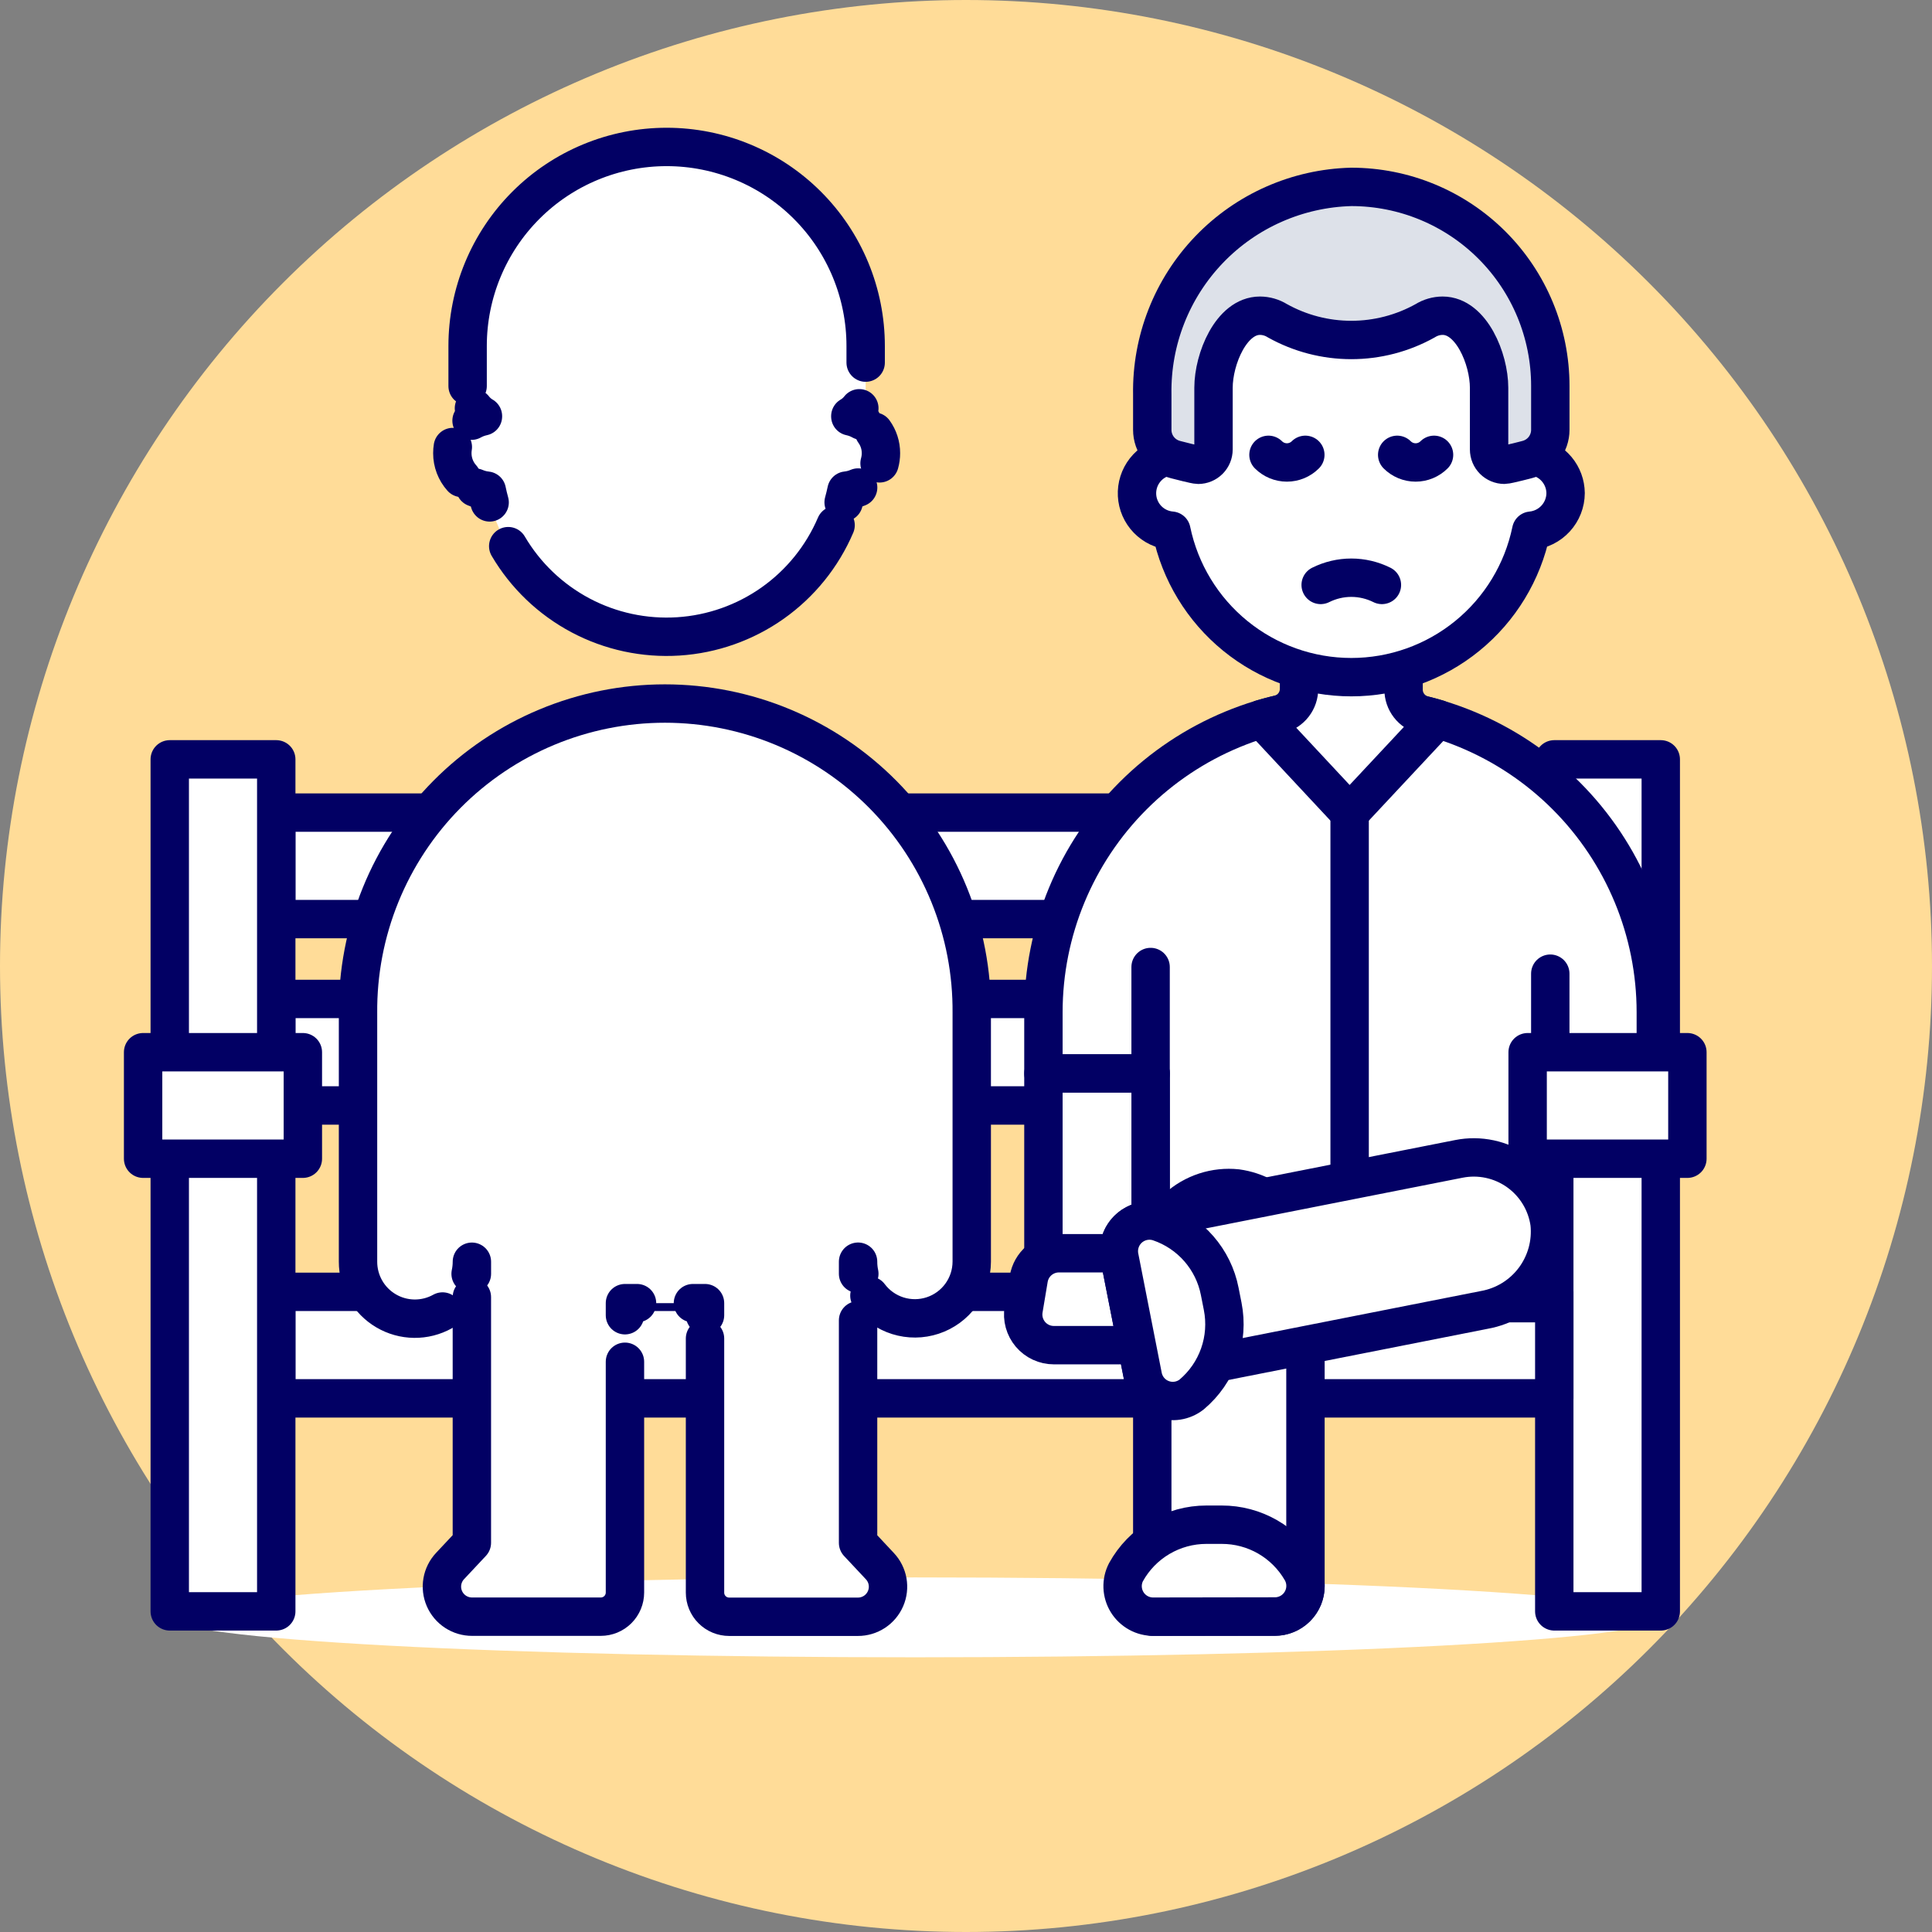
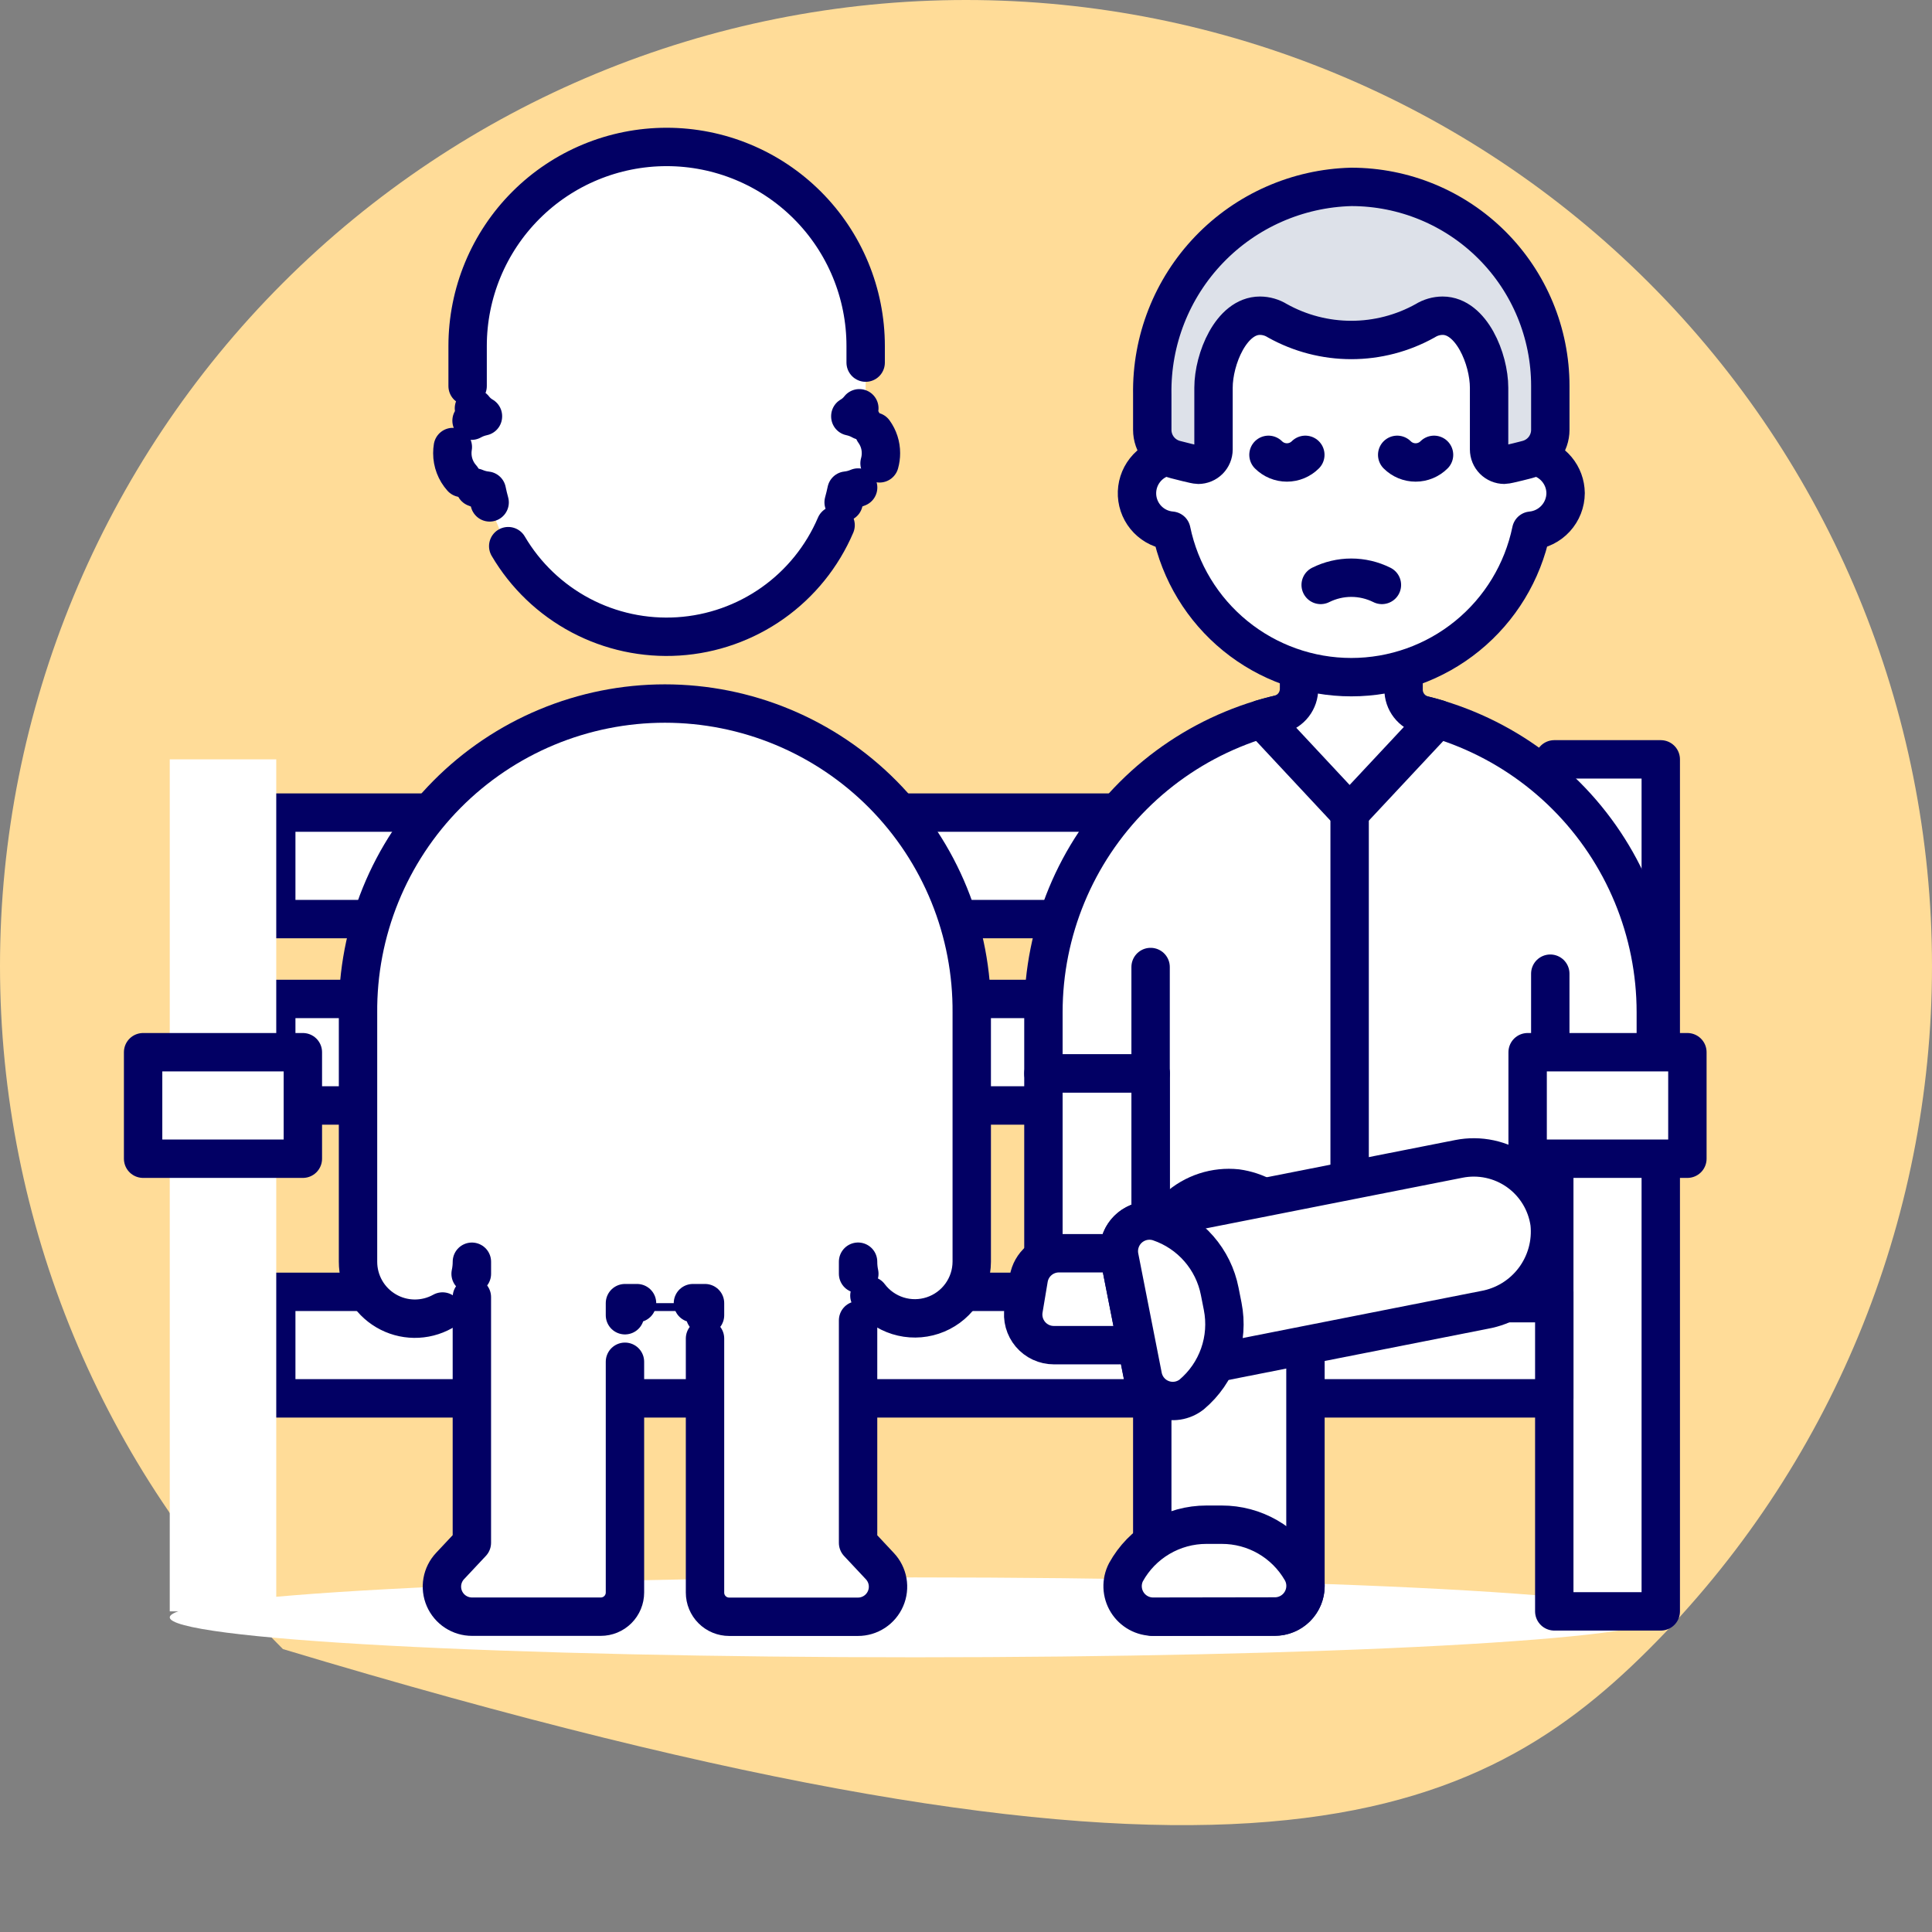
<svg xmlns="http://www.w3.org/2000/svg" width="151" height="151" viewBox="0 0 151 151" fill="none">
  <rect x="0" y="0" width="151" height="151" fill="#808080" stroke="none" />
-   <path d="M0 75.5C0 95.524 7.954 114.728 22.113 128.887C36.272 143.046 55.476 151 75.5 151C95.524 151 114.728 143.046 128.887 128.887C143.046 114.728 151 95.524 151 75.5C151 55.476 143.046 36.272 128.887 22.113C114.728 7.954 95.524 0 75.5 0C55.476 0 36.272 7.954 22.113 22.113C7.954 36.272 0 55.476 0 75.5Z" fill="#FFDC98" />
+   <path d="M0 75.5C0 95.524 7.954 114.728 22.113 128.887C95.524 151 114.728 143.046 128.887 128.887C143.046 114.728 151 95.524 151 75.5C151 55.476 143.046 36.272 128.887 22.113C114.728 7.954 95.524 0 75.5 0C55.476 0 36.272 7.954 22.113 22.113C7.954 36.272 0 55.476 0 75.5Z" fill="#FFDC98" />
  <path d="M121.478 59.349H129.801V125.94H121.478V59.349Z" fill="white" />
  <path d="M13.267 126.408C13.267 127.236 19.406 128.03 30.333 128.615C41.26 129.201 56.081 129.53 71.534 129.53C86.988 129.53 101.808 129.201 112.735 128.615C123.663 128.03 129.801 127.236 129.801 126.408C129.801 125.58 123.663 124.786 112.735 124.2C101.808 123.615 86.988 123.286 71.534 123.286C56.081 123.286 41.26 123.615 30.333 124.2C19.406 124.786 13.267 125.58 13.267 126.408Z" fill="white" />
  <path d="M121.478 59.349H129.801V125.94H121.478V59.349Z" stroke="#020064" stroke-width="3" stroke-linecap="round" stroke-linejoin="round" />
  <path d="M21.591 100.968H121.478V109.292H21.591V100.968Z" fill="white" stroke="#020064" stroke-width="3" stroke-linecap="round" stroke-linejoin="round" />
  <path d="M21.591 78.076H121.478V86.4H21.591V78.076Z" fill="white" stroke="#020064" stroke-width="3" stroke-linecap="round" stroke-linejoin="round" />
  <path d="M21.591 63.511H121.478V71.834H21.591V63.511Z" fill="white" stroke="#020064" stroke-width="3" stroke-linecap="round" stroke-linejoin="round" />
  <path d="M13.267 59.349H21.591V125.94H13.267V59.349Z" fill="white" />
-   <path d="M13.267 59.349H21.591V125.94H13.267V59.349Z" stroke="#020064" stroke-width="3" stroke-linecap="round" stroke-linejoin="round" />
  <path d="M11.185 82.238H23.671V90.562H11.185V82.238Z" fill="white" stroke="#020064" stroke-width="3" stroke-linecap="round" stroke-linejoin="round" />
  <path d="M121.043 86.4C121.043 85.639 121.346 84.909 121.884 84.37C122.423 83.832 123.153 83.529 123.914 83.529H129.414V79.116C129.414 72.769 126.893 66.682 122.405 62.194C117.917 57.706 111.83 55.185 105.483 55.185C99.136 55.185 93.049 57.706 88.561 62.194C84.073 66.682 81.551 72.769 81.551 79.116V83.903H89.93V101.851H121.038L121.043 86.4Z" fill="white" />
  <path d="M121.043 86.4C121.043 85.639 121.346 84.909 121.884 84.37C122.423 83.832 123.153 83.529 123.914 83.529H129.414V79.116C129.414 72.769 126.893 66.682 122.405 62.194C117.917 57.706 111.83 55.185 105.483 55.185C99.136 55.185 93.049 57.706 88.561 62.194C84.073 66.682 81.551 72.769 81.551 79.116V83.903H89.93V101.851H121.038L121.043 86.4Z" stroke="#020064" stroke-width="3" stroke-linecap="round" stroke-linejoin="round" />
  <path d="M109.7 53.886V47.422H101.529V53.82C101.533 54.282 101.382 54.731 101.1 55.096C100.817 55.461 100.419 55.72 99.971 55.83C99.515 55.936 99.062 56.055 98.614 56.187L105.483 63.548L112.363 56.187C111.997 56.078 111.627 55.979 111.255 55.891C110.809 55.779 110.413 55.52 110.131 55.157C109.849 54.794 109.697 54.346 109.7 53.886Z" fill="white" stroke="#020064" stroke-width="3" stroke-linecap="round" stroke-linejoin="round" />
  <path d="M105.483 63.562V101.851" stroke="#020064" stroke-width="3" stroke-linecap="round" stroke-linejoin="round" />
  <path d="M89.928 99.484C89.928 100.595 89.487 101.661 88.701 102.446C87.916 103.232 86.85 103.673 85.74 103.673C84.629 103.673 83.564 103.232 82.778 102.446C81.993 101.661 81.551 100.595 81.551 99.484V83.903H89.928V99.484Z" fill="white" stroke="#020064" stroke-width="3" stroke-linecap="round" stroke-linejoin="round" />
  <path d="M121.166 82.082V76.1" stroke="#020064" stroke-width="3" stroke-linecap="round" stroke-linejoin="round" />
  <path d="M90.058 98.835C90.058 97.997 90.234 97.168 90.575 96.401C90.915 95.635 91.413 94.949 92.036 94.388C92.659 93.827 93.393 93.403 94.19 93.143C94.988 92.884 95.831 92.795 96.665 92.882C98.175 93.09 99.556 93.847 100.546 95.007C101.535 96.167 102.064 97.65 102.031 99.175V123.962C102.031 124.596 101.779 125.205 101.33 125.654C100.881 126.103 100.272 126.355 99.637 126.355H90.058V98.835Z" fill="white" stroke="#020064" stroke-width="3" stroke-linecap="round" stroke-linejoin="round" />
  <path d="M90.153 126.355C89.741 126.36 89.335 126.258 88.975 126.06C88.615 125.861 88.311 125.573 88.095 125.223C87.879 124.873 87.757 124.473 87.741 124.061C87.725 123.65 87.816 123.242 88.005 122.876C88.625 121.752 89.535 120.815 90.641 120.162C91.747 119.51 93.008 119.166 94.292 119.167H95.487C96.749 119.164 97.989 119.494 99.083 120.124C100.176 120.754 101.084 121.661 101.715 122.754C101.925 123.118 102.036 123.53 102.035 123.95C102.035 124.37 101.924 124.783 101.713 125.147C101.503 125.51 101.2 125.812 100.836 126.021C100.472 126.231 100.059 126.341 99.639 126.34L90.153 126.355Z" fill="white" stroke="#020064" stroke-width="3" stroke-linecap="round" stroke-linejoin="round" />
  <path d="M82.761 97.95H87.084C87.65 97.95 88.198 98.151 88.63 98.517C89.063 98.883 89.351 99.39 89.445 99.949L89.843 102.342C89.901 102.685 89.883 103.037 89.791 103.373C89.699 103.709 89.535 104.02 89.31 104.286C89.086 104.552 88.805 104.765 88.49 104.912C88.174 105.058 87.83 105.134 87.482 105.134H82.363C82.015 105.134 81.672 105.058 81.356 104.911C81.041 104.765 80.761 104.552 80.537 104.287C80.312 104.021 80.148 103.71 80.055 103.375C79.963 103.04 79.945 102.689 80.002 102.346L80.402 99.953C80.494 99.394 80.782 98.885 81.214 98.519C81.646 98.152 82.195 97.95 82.761 97.95Z" fill="white" stroke="#020064" stroke-width="3" stroke-linecap="round" stroke-linejoin="round" />
  <path d="M114.028 90.574C114.825 90.416 115.646 90.423 116.441 90.593C117.235 90.763 117.987 91.093 118.65 91.564C119.312 92.034 119.872 92.635 120.295 93.329C120.718 94.023 120.995 94.795 121.11 95.6C121.277 97.165 120.843 98.735 119.898 99.993C118.952 101.252 117.563 102.104 116.013 102.378L89.345 107.642L87.491 98.25C87.43 97.942 87.431 97.624 87.493 97.316C87.555 97.007 87.677 96.714 87.852 96.453C88.028 96.192 88.253 95.968 88.515 95.794C88.777 95.621 89.07 95.5 89.379 95.44L114.028 90.574Z" fill="white" stroke="#020064" stroke-width="3" stroke-linecap="round" stroke-linejoin="round" />
  <path d="M87.491 98.25C87.41 97.838 87.439 97.412 87.575 97.015C87.71 96.617 87.948 96.263 88.264 95.986C88.581 95.71 88.964 95.522 89.376 95.44C89.788 95.359 90.214 95.387 90.611 95.523C91.803 95.93 92.867 96.644 93.695 97.593C94.524 98.542 95.088 99.692 95.33 100.928L95.562 102.102C95.811 103.362 95.718 104.664 95.292 105.875C94.866 107.086 94.123 108.16 93.141 108.986C92.819 109.24 92.436 109.407 92.031 109.47C91.626 109.534 91.211 109.491 90.826 109.347C90.442 109.203 90.102 108.962 89.838 108.648C89.574 108.334 89.396 107.957 89.32 107.554L87.491 98.25Z" fill="white" stroke="#020064" stroke-width="3" stroke-linecap="round" stroke-linejoin="round" />
  <path d="M89.928 83.903V75.579" stroke="#020064" stroke-width="3" stroke-linecap="round" stroke-linejoin="round" />
  <path d="M122.363 38.539C122.356 37.858 122.114 37.202 121.677 36.679C121.241 36.157 120.638 35.802 119.97 35.674V33.752C119.97 29.944 118.457 26.292 115.764 23.599C113.071 20.907 109.419 19.394 105.611 19.394C101.803 19.394 98.151 20.907 95.459 23.599C92.766 26.292 91.253 29.944 91.253 33.752V35.674C90.556 35.805 89.93 36.184 89.491 36.742C89.052 37.3 88.831 37.997 88.867 38.706C88.904 39.415 89.196 40.086 89.69 40.595C90.184 41.105 90.846 41.417 91.553 41.476C92.223 44.71 93.987 47.615 96.549 49.7C99.11 51.786 102.312 52.925 105.615 52.925C108.918 52.925 112.12 51.786 114.682 49.7C117.243 47.615 119.007 44.71 119.677 41.476C120.409 41.407 121.09 41.068 121.586 40.525C122.083 39.983 122.36 39.275 122.363 38.539Z" fill="white" stroke="#020064" stroke-width="3" stroke-linecap="round" stroke-linejoin="round" />
  <path d="M108.007 45.717C107.264 45.346 106.444 45.152 105.613 45.152C104.783 45.152 103.963 45.346 103.22 45.717" stroke="#020064" stroke-width="3" stroke-linecap="round" stroke-linejoin="round" />
  <path d="M105.613 14.607C101.407 14.713 97.413 16.475 94.5 19.51C91.587 22.546 89.991 26.609 90.058 30.815V33.597C90.058 34.131 90.237 34.649 90.565 35.07C90.894 35.49 91.353 35.789 91.87 35.919C92.118 35.98 93.42 36.327 93.65 36.327C93.967 36.326 94.271 36.199 94.495 35.975C94.718 35.751 94.844 35.447 94.845 35.13V30.306C94.845 28.061 96.228 24.675 98.473 24.675C98.957 24.677 99.43 24.814 99.841 25.07C101.606 26.055 103.593 26.572 105.614 26.572C107.635 26.572 109.622 26.055 111.387 25.07C111.797 24.814 112.27 24.677 112.754 24.675C114.998 24.675 116.383 28.061 116.383 30.306V35.128C116.383 35.445 116.509 35.749 116.732 35.973C116.956 36.197 117.259 36.324 117.576 36.325C117.818 36.325 119.549 35.868 119.356 35.917C119.873 35.787 120.333 35.488 120.661 35.068C120.989 34.647 121.168 34.129 121.168 33.596V30.162C121.168 26.037 119.529 22.08 116.612 19.163C113.695 16.246 109.739 14.607 105.613 14.607Z" fill="#DDE1E9" />
  <path d="M99.141 35.549C99.523 35.931 100.041 36.145 100.581 36.145C101.121 36.145 101.639 35.931 102.021 35.549" stroke="#020064" stroke-width="3" stroke-linecap="round" stroke-linejoin="round" />
  <path d="M109.201 35.549C109.583 35.931 110.101 36.145 110.641 36.145C111.181 36.145 111.699 35.931 112.081 35.549" stroke="#020064" stroke-width="3" stroke-linecap="round" stroke-linejoin="round" />
  <path d="M121.168 30.162C121.168 26.037 119.529 22.08 116.612 19.163C113.695 16.246 109.739 14.607 105.613 14.607C101.407 14.713 97.413 16.475 94.5 19.51C91.587 22.546 89.991 26.609 90.058 30.815V33.597C90.058 34.131 90.237 34.649 90.565 35.07C90.894 35.49 91.353 35.789 91.87 35.919C92.118 35.98 93.42 36.327 93.65 36.327C93.967 36.326 94.271 36.199 94.495 35.975C94.718 35.751 94.844 35.447 94.845 35.13V30.306C94.845 28.061 96.228 24.675 98.473 24.675C98.957 24.677 99.43 24.814 99.841 25.07C101.606 26.055 103.593 26.572 105.614 26.572C107.635 26.572 109.622 26.055 111.387 25.07C111.797 24.814 112.27 24.677 112.754 24.675C114.998 24.675 116.383 28.061 116.383 30.306V35.128C116.383 35.445 116.509 35.749 116.732 35.973C116.956 36.197 117.259 36.324 117.576 36.325C117.818 36.325 119.549 35.868 119.356 35.917C119.873 35.787 120.333 35.488 120.661 35.068C120.989 34.647 121.168 34.129 121.168 33.596V30.162Z" stroke="#020064" stroke-width="3" stroke-linecap="round" stroke-linejoin="round" />
  <path d="M119.396 82.238H131.882V90.562H119.396V82.238Z" fill="white" stroke="#020064" stroke-width="3" stroke-linecap="round" stroke-linejoin="round" />
  <path d="M66.459 32.546V32.525C66.822 32.319 67.123 32.021 67.334 31.66C67.544 31.3 67.656 30.891 67.657 30.474V27.04C67.657 22.915 66.019 18.958 63.102 16.041C60.184 13.124 56.228 11.485 52.103 11.485C47.977 11.485 44.021 13.124 41.104 16.041C38.187 18.958 36.548 22.915 36.548 27.04V30.474C36.55 30.891 36.662 31.301 36.873 31.661C37.084 32.022 37.387 32.32 37.75 32.525V32.546C37.053 32.677 36.427 33.057 35.988 33.615C35.549 34.173 35.328 34.871 35.365 35.579C35.402 36.288 35.694 36.959 36.189 37.468C36.683 37.977 37.345 38.29 38.052 38.348C38.726 41.577 40.491 44.476 43.051 46.556C45.611 48.637 48.809 49.773 52.107 49.773C55.406 49.773 58.604 48.637 61.164 46.556C63.723 44.476 65.489 41.577 66.163 38.348C66.87 38.29 67.532 37.977 68.026 37.468C68.519 36.958 68.812 36.287 68.849 35.578C68.885 34.87 68.664 34.172 68.225 33.614C67.786 33.057 67.16 32.677 66.463 32.546H66.459Z" fill="white" />
  <path d="M67.348 32.88C67.07 32.724 66.77 32.611 66.459 32.546V32.525C66.731 32.368 66.971 32.159 67.163 31.91" stroke="#020064" stroke-width="3" stroke-linecap="round" stroke-linejoin="round" />
  <path d="M67.658 28.341V27.04C67.658 22.915 66.019 18.958 63.102 16.041C60.185 13.124 56.228 11.485 52.103 11.485C47.977 11.485 44.021 13.124 41.104 16.041C38.187 18.958 36.548 22.915 36.548 27.04V30.175" stroke="#020064" stroke-width="3" stroke-linecap="round" stroke-linejoin="round" />
  <path d="M37.042 31.91C37.234 32.159 37.473 32.368 37.746 32.525V32.546C37.434 32.612 37.133 32.724 36.855 32.88" stroke="#020064" stroke-width="3" stroke-linecap="round" stroke-linejoin="round" />
  <path d="M35.392 34.938C35.366 35.096 35.352 35.256 35.353 35.417C35.351 36.132 35.614 36.823 36.091 37.355" stroke="#020064" stroke-width="3" stroke-linecap="round" stroke-linejoin="round" />
  <path d="M37.135 38.109C37.425 38.235 37.733 38.316 38.048 38.348C38.112 38.658 38.186 38.964 38.269 39.266" stroke="#020064" stroke-width="3" stroke-linecap="round" stroke-linejoin="round" />
  <path d="M39.721 42.686C41.068 44.977 43.024 46.849 45.371 48.095C47.719 49.34 50.367 49.909 53.019 49.739C55.671 49.569 58.224 48.666 60.394 47.132C62.563 45.597 64.264 43.49 65.308 41.046" stroke="#020064" stroke-width="3" stroke-linecap="round" stroke-linejoin="round" />
  <path d="M65.936 39.26C66.019 38.958 66.093 38.652 66.159 38.343C66.473 38.31 66.781 38.229 67.07 38.103" stroke="#020064" stroke-width="3" stroke-linecap="round" stroke-linejoin="round" />
  <path d="M68.743 36.214C68.816 35.954 68.853 35.686 68.852 35.417C68.854 34.812 68.664 34.223 68.309 33.733" stroke="#020064" stroke-width="3" stroke-linecap="round" stroke-linejoin="round" />
  <path d="M48.845 101.851V124.467C48.845 124.968 48.646 125.448 48.292 125.802C47.938 126.156 47.458 126.355 46.957 126.355H36.895C36.435 126.356 35.986 126.222 35.601 125.97C35.217 125.719 34.915 125.359 34.732 124.938C34.55 124.516 34.495 124.05 34.575 123.597C34.655 123.145 34.865 122.725 35.181 122.391L36.88 120.579V98.614C36.892 99.206 36.786 99.794 36.568 100.344C36.35 100.894 36.025 101.395 35.611 101.818C35.196 102.241 34.702 102.576 34.157 102.806C33.611 103.035 33.026 103.153 32.434 103.153C31.842 103.153 31.256 103.035 30.711 102.806C30.165 102.576 29.671 102.241 29.257 101.818C28.843 101.395 28.517 100.894 28.299 100.344C28.082 99.794 27.976 99.206 27.988 98.614V79.184C27.988 76.035 28.608 72.916 29.813 70.007C31.019 67.097 32.785 64.453 35.012 62.226C37.239 59.999 39.883 58.233 42.793 57.027C45.702 55.822 48.821 55.202 51.97 55.202C55.12 55.202 58.238 55.822 61.148 57.027C64.058 58.233 66.702 59.999 68.929 62.226C71.156 64.453 72.922 67.097 74.127 70.007C75.333 72.916 75.953 76.035 75.953 79.184V98.614C75.953 99.793 75.485 100.924 74.651 101.757C73.817 102.591 72.687 103.059 71.508 103.059C70.329 103.059 69.198 102.591 68.365 101.757C67.531 100.924 67.063 99.793 67.063 98.614V120.587L68.761 122.399C69.077 122.733 69.288 123.152 69.368 123.605C69.447 124.057 69.393 124.523 69.21 124.945C69.028 125.367 68.726 125.726 68.341 125.978C67.957 126.23 67.507 126.364 67.048 126.362H56.987C56.487 126.362 56.007 126.164 55.653 125.81C55.299 125.456 55.1 124.976 55.1 124.475V101.851H48.845Z" fill="white" />
  <path d="M49.788 101.851H48.845V102.795" stroke="#020064" stroke-width="3" stroke-linecap="round" stroke-linejoin="round" />
  <path d="M48.845 106.432V124.467C48.845 124.968 48.646 125.448 48.292 125.802C47.938 126.156 47.458 126.355 46.957 126.355H36.895C36.435 126.356 35.986 126.222 35.601 125.97C35.217 125.719 34.915 125.359 34.732 124.938C34.55 124.516 34.495 124.05 34.575 123.597C34.655 123.145 34.865 122.725 35.181 122.391L36.88 120.579V101.378" stroke="#020064" stroke-width="3" stroke-linecap="round" stroke-linejoin="round" />
  <path d="M36.882 99.558V98.614C36.882 98.932 36.848 99.248 36.782 99.558" stroke="#020064" stroke-width="3" stroke-linecap="round" stroke-linejoin="round" />
  <path d="M34.588 102.504C33.911 102.881 33.148 103.074 32.373 103.065C31.598 103.055 30.839 102.844 30.172 102.45C29.504 102.057 28.951 101.497 28.567 100.824C28.183 100.151 27.981 99.389 27.982 98.614V79.184C27.954 76.017 28.554 72.875 29.746 69.941C30.939 67.006 32.701 64.337 34.931 62.087C37.161 59.838 39.814 58.052 42.738 56.833C45.662 55.615 48.798 54.987 51.966 54.987C55.133 54.987 58.27 55.615 61.193 56.833C64.117 58.052 66.77 59.838 69 62.087C71.23 64.337 72.992 67.006 74.185 69.941C75.378 72.875 75.977 76.017 75.949 79.184V98.614C75.945 99.545 75.649 100.452 75.102 101.205C74.555 101.959 73.786 102.522 72.902 102.814C72.018 103.107 71.065 103.115 70.176 102.837C69.288 102.559 68.509 102.009 67.95 101.264" stroke="#020064" stroke-width="3" stroke-linecap="round" stroke-linejoin="round" />
  <path d="M67.163 99.554C67.097 99.244 67.064 98.928 67.065 98.611V99.554" stroke="#020064" stroke-width="3" stroke-linecap="round" stroke-linejoin="round" />
  <path d="M67.065 103.195V120.587L68.763 122.399C69.079 122.733 69.29 123.152 69.37 123.605C69.449 124.057 69.395 124.523 69.212 124.945C69.03 125.367 68.728 125.726 68.344 125.978C67.959 126.23 67.509 126.364 67.05 126.362H56.989C56.489 126.362 56.009 126.164 55.655 125.81C55.301 125.456 55.102 124.976 55.102 124.475V104.615" stroke="#020064" stroke-width="3" stroke-linecap="round" stroke-linejoin="round" />
  <path d="M55.102 102.795V101.851H54.158" stroke="#020064" stroke-width="3" stroke-linecap="round" stroke-linejoin="round" />
</svg>